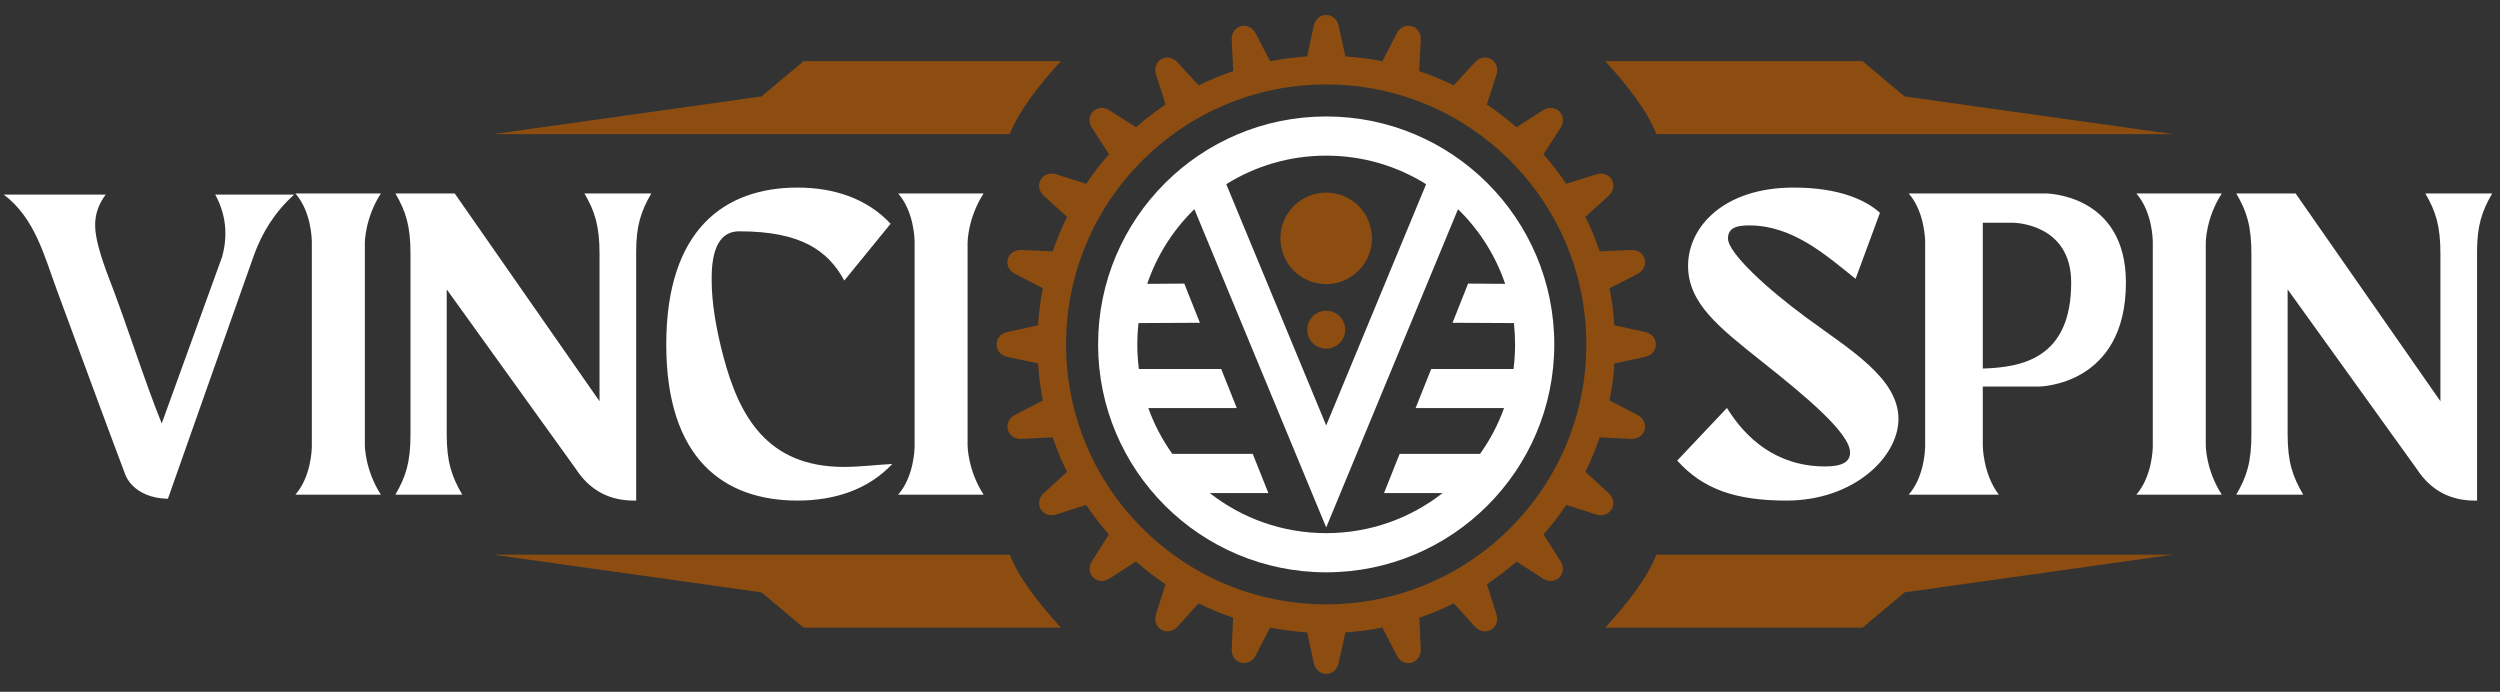
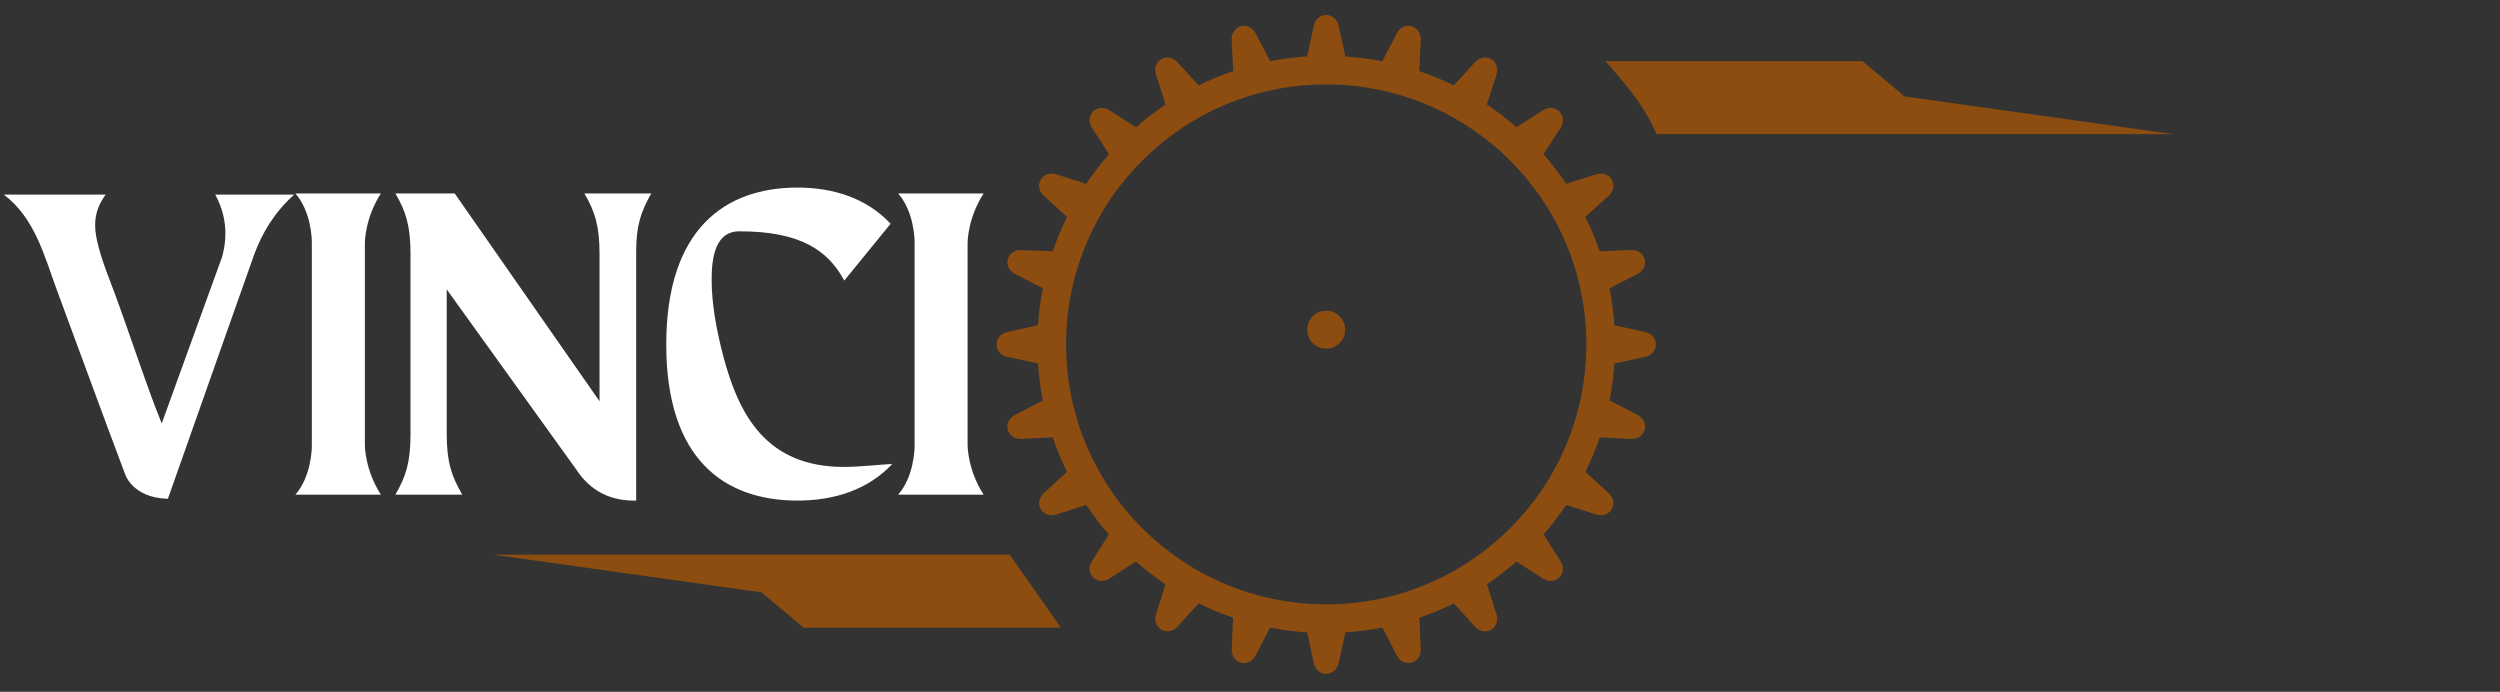
<svg xmlns="http://www.w3.org/2000/svg" width="1113" height="308" viewBox="0 0 1113 308" fill="none">
  <rect x="0" y="0" width="1113" height="308" fill="#333333" stroke="none" />
  <path d="M95.823 86.635C100.531 95.291 101.567 104.489 98.907 114.274L72.001 188.513C64.963 171.389 55.853 142.644 48.532 123.896C44.812 114.18 42.364 105.947 42.364 100.513C42.27 95.597 43.8 90.987 47.049 86.635H1.688C15.553 97.126 19.672 113.804 25.322 129.141C35.42 156.334 45.542 184.185 55.664 211.002C55.664 211.002 58.842 221.658 74.755 222.057C74.755 222.057 109.5 123.495 113.054 113.616C116.656 103.712 122.188 94.515 130.968 86.635H95.823ZM162.441 108.017C162.441 108.017 162.441 97.173 169.573 86.117H131.509C138.548 94.233 138.83 106.159 138.83 108.017V198.487C138.83 200.204 138.478 212.225 131.509 220.223H169.573C162.441 209.19 162.441 198.299 162.441 198.299V108.017ZM260.178 86.117C264.863 94.163 266.911 100.537 266.911 113.099V178.634L202.435 86.117H176.023C180.707 94.163 182.756 100.537 182.756 113.099V193.265C182.756 205.803 180.707 212.154 176.023 220.223H205.801C201.117 212.154 198.88 205.803 198.88 193.265V128.836L256.388 208.791C262.674 218.459 271.642 223.139 283.224 222.857V111.969C283.224 100.749 285.272 94.163 289.956 86.117H260.178ZM375.712 207.873C341.202 207.873 329.033 184.821 322.112 158.968C318.769 146.431 316.839 134.599 316.839 125.048C316.603 110.299 320.723 102.913 329.221 102.983C356.386 102.983 368.602 111.429 375.876 124.907L396.498 99.619C386.023 88.352 371.192 83.506 355.068 83.506C322.677 83.506 296.618 102.066 296.618 153.37C296.618 204.698 322.677 222.857 355.068 222.857C371.569 222.857 386.564 217.964 397.251 206.556C390.142 206.932 382.821 207.873 375.712 207.873ZM430.771 108.017C430.771 108.017 430.771 97.173 437.904 86.117H399.864C406.879 94.233 407.185 106.159 407.185 108.017V198.487C407.185 200.204 406.831 212.225 399.864 220.223H437.904C430.771 209.19 430.771 198.299 430.771 198.299V108.017Z" fill="white" />
-   <path d="M804.375 141.538C787.097 128.883 769.301 112.698 769.301 106.159C769.301 101.502 773.067 100.349 778.67 100.349C798.35 100.349 813.156 113.828 826.103 124.131L836.955 94.75C831.164 89.481 819.558 83.506 798.561 83.506C767.065 83.506 751.528 101.289 751.528 118.321C751.528 134.998 765.205 145.678 784.296 160.874C804.234 176.681 823.655 192.889 823.655 201.475C823.655 205.427 820.477 207.661 812.615 207.661C790.675 207.661 777.069 194.935 768.83 181.621L746.703 205.05C758.143 217.776 772.668 222.857 795.383 222.857C825.161 222.857 845.193 203.545 845.193 186.491C845.193 168.331 823.467 155.604 804.375 141.538ZM910.657 86.117H849.76C856.727 94.139 857.061 106.159 857.078 107.829V198.487C857.078 200.204 856.727 212.225 849.76 220.223H889.869C882.737 210.837 882.737 198.299 882.737 198.299V172.094H907.694C907.694 172.094 946.461 171.906 946.461 125.824C946.461 86.117 910.657 86.117 910.657 86.117ZM882.737 164.073V99.173H896.247C896.247 99.173 922.095 99.22 922.095 125.824C922.095 159.415 900.417 163.556 882.737 164.073ZM982.008 108.017C982.008 108.017 982.008 97.173 989.14 86.117H951.101C958.113 94.233 958.421 106.159 958.421 108.017V198.487C958.421 200.204 958.045 212.225 951.101 220.223H989.14C982.008 209.19 982.008 198.299 982.008 198.299V108.017ZM1079.75 86.117C1084.43 94.163 1086.48 100.537 1086.48 113.099V178.634L1022 86.117H995.587C1000.27 94.163 1002.32 100.537 1002.32 113.099V193.265C1002.32 205.803 1000.27 212.154 995.587 220.223H1025.39C1020.71 212.154 1018.45 205.803 1018.45 193.265V128.836L1075.95 208.791C1082.24 218.459 1091.21 223.139 1102.79 222.857V111.969C1102.79 100.749 1104.84 94.163 1109.52 86.117H1079.75Z" fill="white" />
-   <path fill-rule="evenodd" clip-rule="evenodd" d="M449.515 59.702H219.625L339.019 42.93L357.78 27.216H472.302C462.485 38.037 453.87 48.881 449.515 59.702Z" fill="#8D4D10" />
-   <path fill-rule="evenodd" clip-rule="evenodd" d="M449.515 246.945H219.625L339.019 263.717L357.78 279.43H472.302C462.485 268.61 453.87 257.766 449.515 246.945Z" fill="#8D4D10" />
+   <path fill-rule="evenodd" clip-rule="evenodd" d="M449.515 246.945H219.625L339.019 263.717L357.78 279.43H472.302Z" fill="#8D4D10" />
  <path fill-rule="evenodd" clip-rule="evenodd" d="M737.427 59.702H967.316L847.924 42.93L829.162 27.216H714.664C724.481 38.037 733.096 48.881 737.427 59.702Z" fill="#8D4D10" />
-   <path fill-rule="evenodd" clip-rule="evenodd" d="M737.427 246.945H967.316L847.924 263.717L829.162 279.43H714.664C724.481 268.61 733.096 257.766 737.427 246.945Z" fill="#8D4D10" />
  <path d="M598.973 25.122C604.574 25.499 610.06 26.204 615.403 27.263L621.947 14.678C625.054 9.174 632.611 11.197 632.54 17.501L631.834 31.662C637.131 33.45 642.262 35.59 647.205 38.013L656.786 27.545C661.212 23.052 667.967 26.957 666.296 33.026L661.941 46.528C666.555 49.633 670.957 52.997 675.123 56.643L687.105 48.998C692.543 45.776 698.075 51.304 694.874 56.737L687.152 68.687C690.801 72.851 694.191 77.226 697.274 81.837L710.857 77.555C716.907 75.862 720.838 82.613 716.318 87.035L705.796 96.562C708.244 101.502 710.387 106.63 712.175 111.899L726.37 111.288C732.678 111.217 734.703 118.744 729.218 121.85L716.577 128.342C717.636 133.705 718.366 139.21 718.719 144.808L732.608 147.866C738.729 149.442 738.729 157.252 732.608 158.828L718.719 161.815C718.366 167.414 717.636 172.895 716.577 178.281L729.194 184.821C734.679 187.926 732.678 195.477 726.346 195.406L712.199 194.7C710.387 199.994 708.268 205.098 705.82 210.061L716.318 219.659C720.814 224.057 716.907 230.808 710.833 229.115L697.298 224.787C694.215 229.373 690.825 233.773 687.176 237.936L694.85 249.956C698.051 255.367 692.543 260.895 687.105 257.696L675.147 249.979C670.98 253.626 666.579 256.99 661.988 260.095L666.272 273.667C667.967 279.737 661.188 283.641 656.786 279.125L647.252 268.61C642.309 271.057 637.178 273.174 631.881 274.985L632.517 289.169C632.587 295.474 625.031 297.496 621.947 292.016L615.45 279.384C610.083 280.442 604.574 281.171 598.973 281.525L595.912 295.403C594.335 301.519 586.52 301.519 584.943 295.403L581.953 281.548C576.35 281.171 570.819 280.442 565.428 279.384L558.931 291.992C555.847 297.496 548.291 295.474 548.362 289.169L548.973 274.985C543.701 273.198 538.569 271.057 533.626 268.61L524.092 279.125C519.69 283.641 512.91 279.713 514.605 273.644L518.89 260.095C514.276 257.013 509.874 253.626 505.707 249.979L493.773 257.672C488.358 260.895 482.827 255.367 486.052 249.932L493.679 237.936C490.03 233.796 486.64 229.397 483.556 224.787L470.044 229.115C463.972 230.808 460.063 224.057 464.583 219.635L475.035 210.061C472.587 205.121 470.468 199.994 468.656 194.7L454.532 195.406C448.224 195.477 446.199 187.926 451.683 184.821L464.277 178.281C463.218 172.895 462.488 167.39 462.135 161.815L448.247 158.828C442.126 157.252 442.126 149.442 448.247 147.866L462.135 144.808C462.488 139.21 463.218 133.705 464.277 128.319L451.683 121.85C446.175 118.768 448.2 111.217 454.509 111.288L468.68 111.899C470.468 106.63 472.61 101.502 475.059 96.538L464.56 87.035C460.04 82.636 463.948 75.862 470.044 77.555L483.58 81.837C486.687 77.226 490.054 72.827 493.726 68.664L486.028 56.737C482.803 51.304 488.335 45.799 493.773 48.998L505.755 56.643C509.921 52.997 514.323 49.61 518.937 46.528L514.605 33.026C512.887 26.957 519.666 23.052 524.069 27.569L533.649 38.013C538.616 35.567 543.748 33.45 549.044 31.638L548.338 17.524C548.268 11.22 555.823 9.174 558.907 14.678L565.475 27.263C570.842 26.204 576.35 25.475 581.953 25.122L584.943 11.244C586.52 5.128 594.335 5.128 595.912 11.244L598.973 25.122ZM672.323 71.487C651.372 50.551 622.417 37.59 590.427 37.59C558.46 37.59 529.483 50.551 508.532 71.487C487.582 92.422 474.611 121.355 474.611 153.323C474.611 185.291 487.582 214.225 508.532 235.16C529.483 256.096 558.46 269.058 590.427 269.058C622.417 269.058 651.372 256.096 672.323 235.16C693.273 214.225 706.244 185.291 706.244 153.323C706.244 121.355 693.273 92.422 672.323 71.487Z" fill="#8D4D10" />
-   <path d="M590.42 51.851C618.466 51.851 643.852 63.217 662.221 81.573C680.59 99.93 691.965 125.298 691.965 153.323C691.965 181.349 680.59 206.717 662.221 225.074C643.852 243.43 618.466 254.796 590.42 254.796C562.397 254.796 536.988 243.43 518.62 225.074C500.25 206.717 488.875 181.349 488.875 153.323C488.875 125.298 500.25 99.93 518.62 81.573C536.988 63.217 562.397 51.851 590.42 51.851ZM534.195 143.698L506.865 143.833C506.507 146.937 506.329 150.107 506.329 153.323C506.329 157.031 506.574 160.67 507.021 164.266H543.67L550.62 181.684H511.245C513.859 189.009 517.479 195.864 521.927 202.072H557.726L564.676 219.513H538.597C552.877 230.701 570.866 237.355 590.42 237.355C609.974 237.355 627.963 230.701 642.243 219.513H616.164L623.114 202.072H658.914C663.361 195.864 666.981 189.009 669.595 181.684H630.22L637.17 164.266H673.82C674.289 160.67 674.512 157.031 674.512 153.323C674.512 150.107 674.333 146.937 673.998 143.833L646.668 143.698L653.595 126.258L670.087 126.37C665.908 113.998 658.914 102.922 649.886 93.9L649.103 93.141L590.42 234.81L531.737 93.141L530.955 93.9C521.927 102.922 514.932 113.998 510.753 126.37L527.245 126.258L534.195 143.698ZM545.927 81.998L590.42 189.389L634.913 81.998C621.997 73.936 606.755 69.291 590.42 69.291C574.085 69.291 558.843 73.936 545.927 81.998Z" fill="white" />
-   <path fill-rule="evenodd" clip-rule="evenodd" d="M590.42 85.748C601.682 85.748 610.8 94.86 610.8 106.115C610.8 117.347 601.682 126.48 590.42 126.48C579.156 126.48 570.039 117.347 570.039 106.115C570.039 94.86 579.156 85.748 590.42 85.748Z" fill="#8D4D10" />
  <path fill-rule="evenodd" clip-rule="evenodd" d="M590.423 138.339C595.094 138.339 598.87 142.113 598.87 146.78C598.87 151.447 595.094 155.221 590.423 155.221C585.753 155.221 581.977 151.447 581.977 146.78C581.977 142.113 585.753 138.339 590.423 138.339Z" fill="#8D4D10" />
</svg>